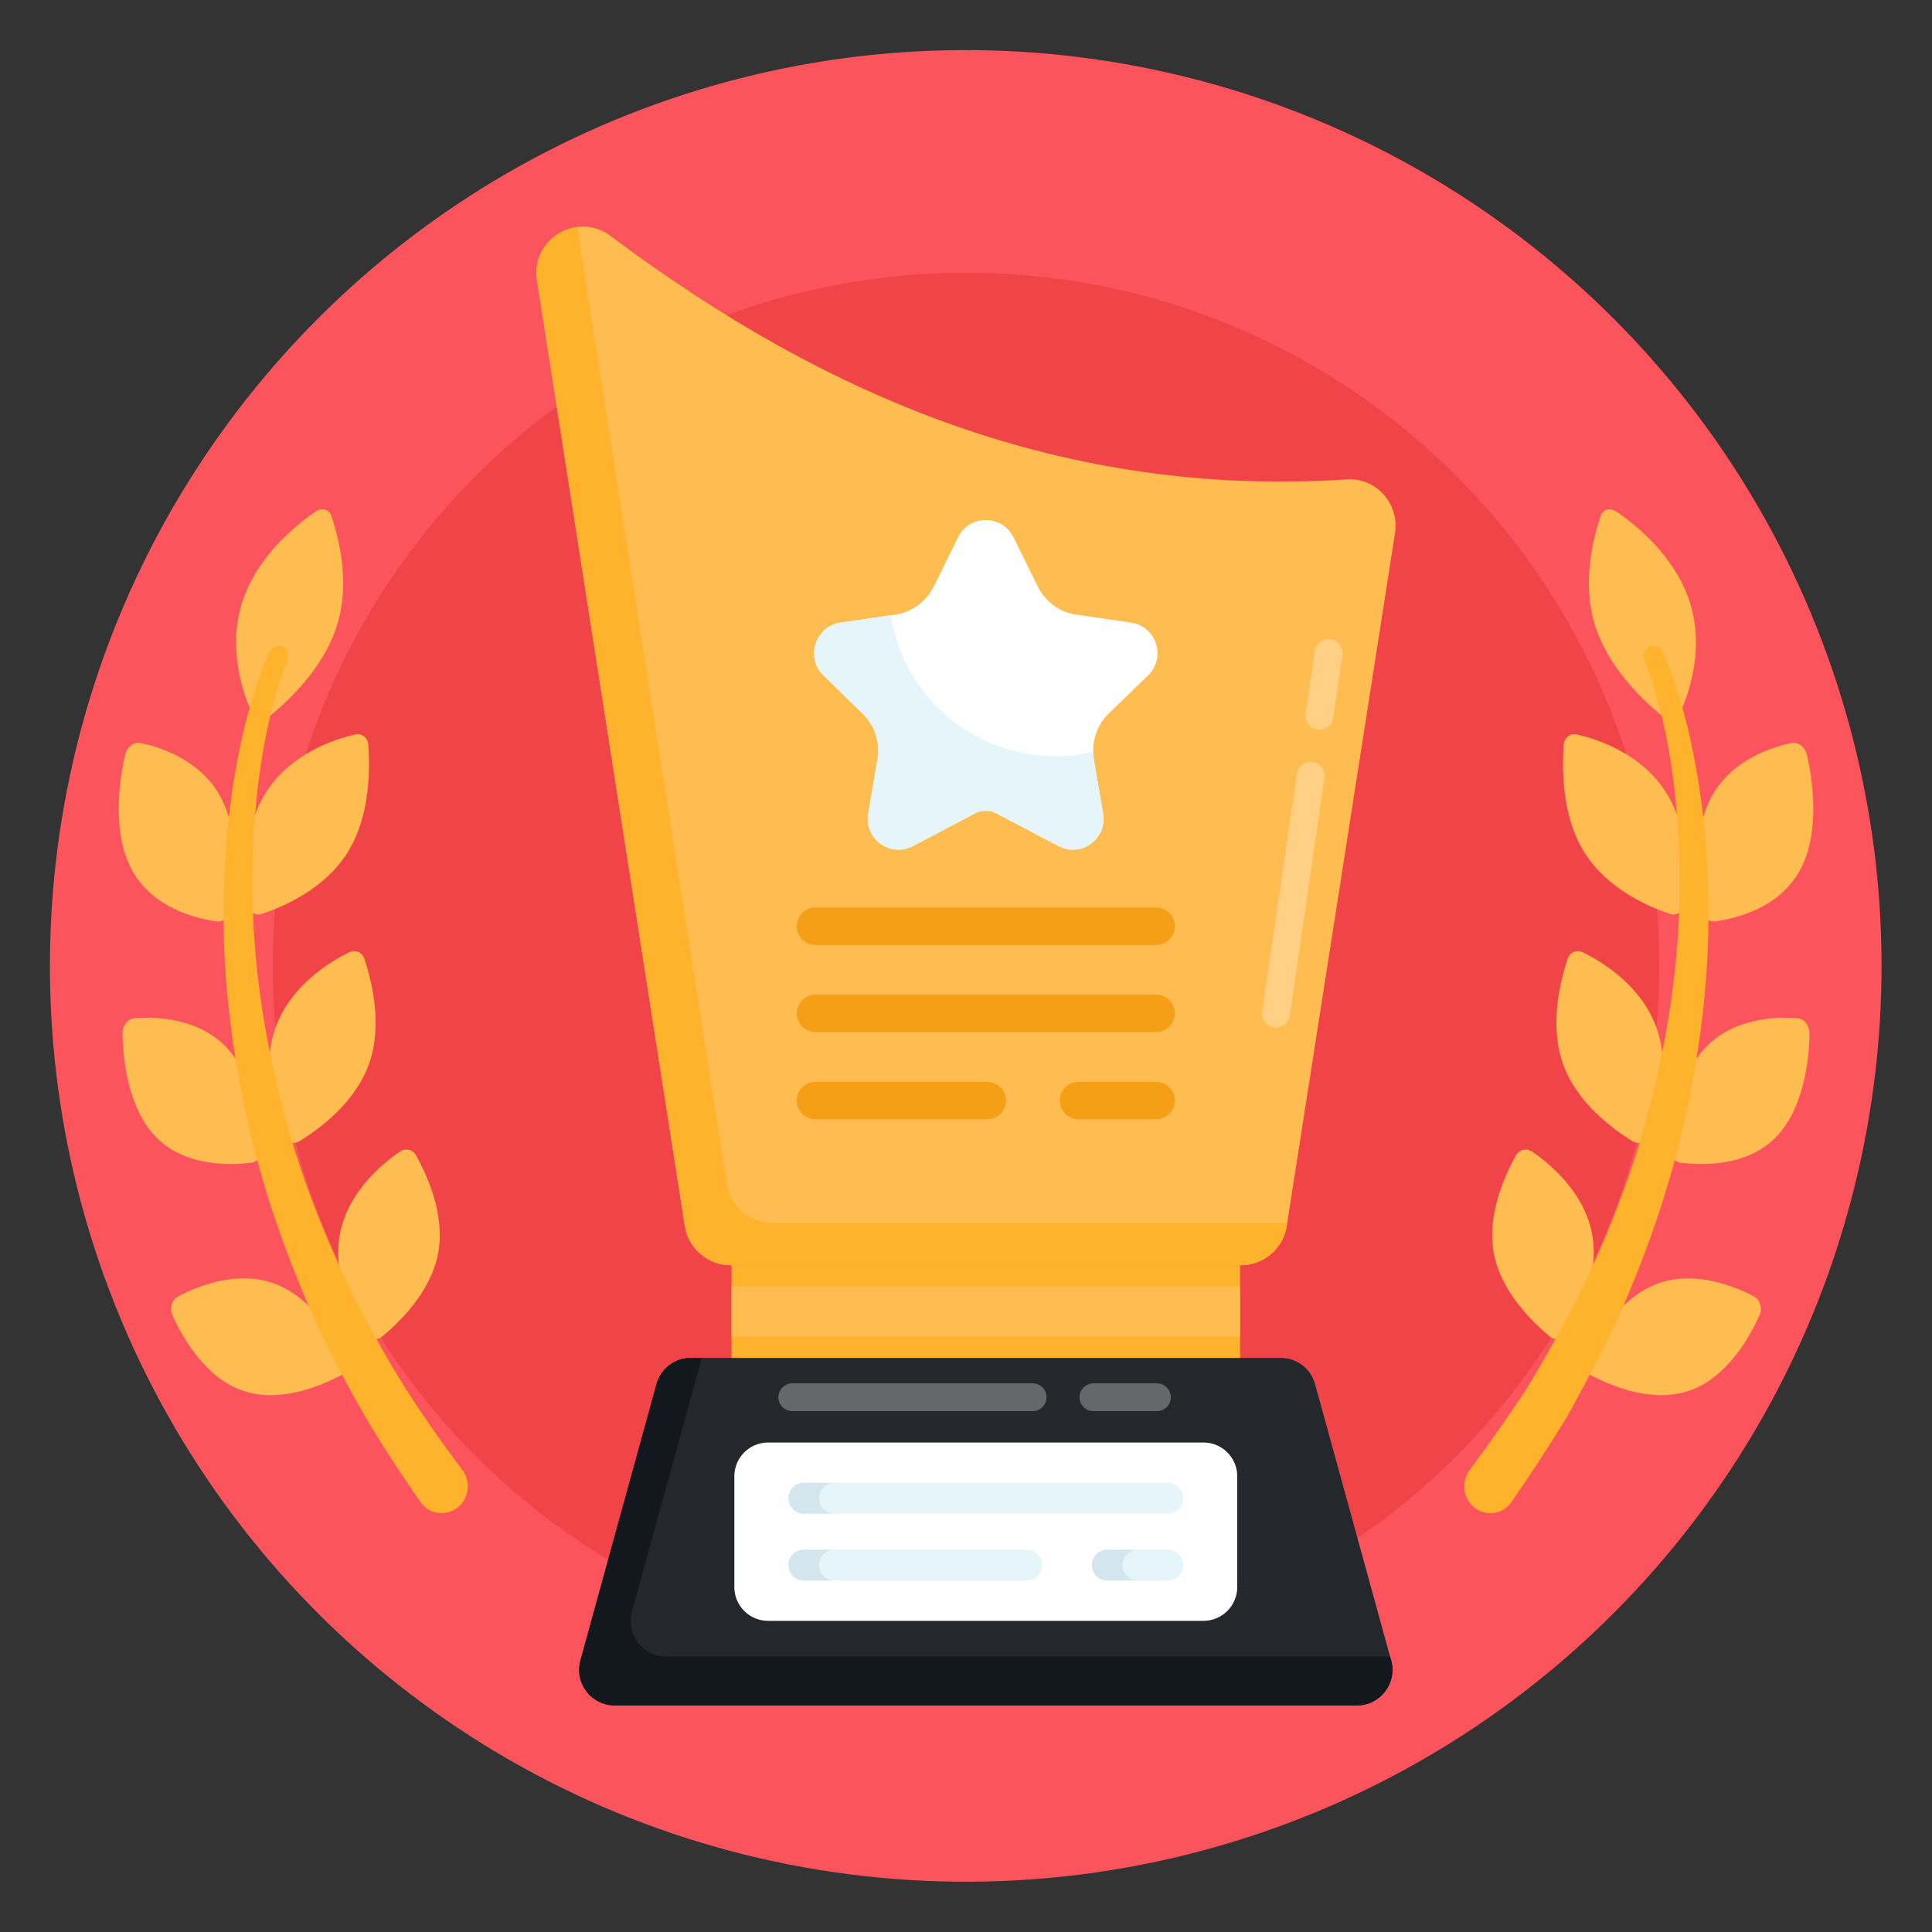
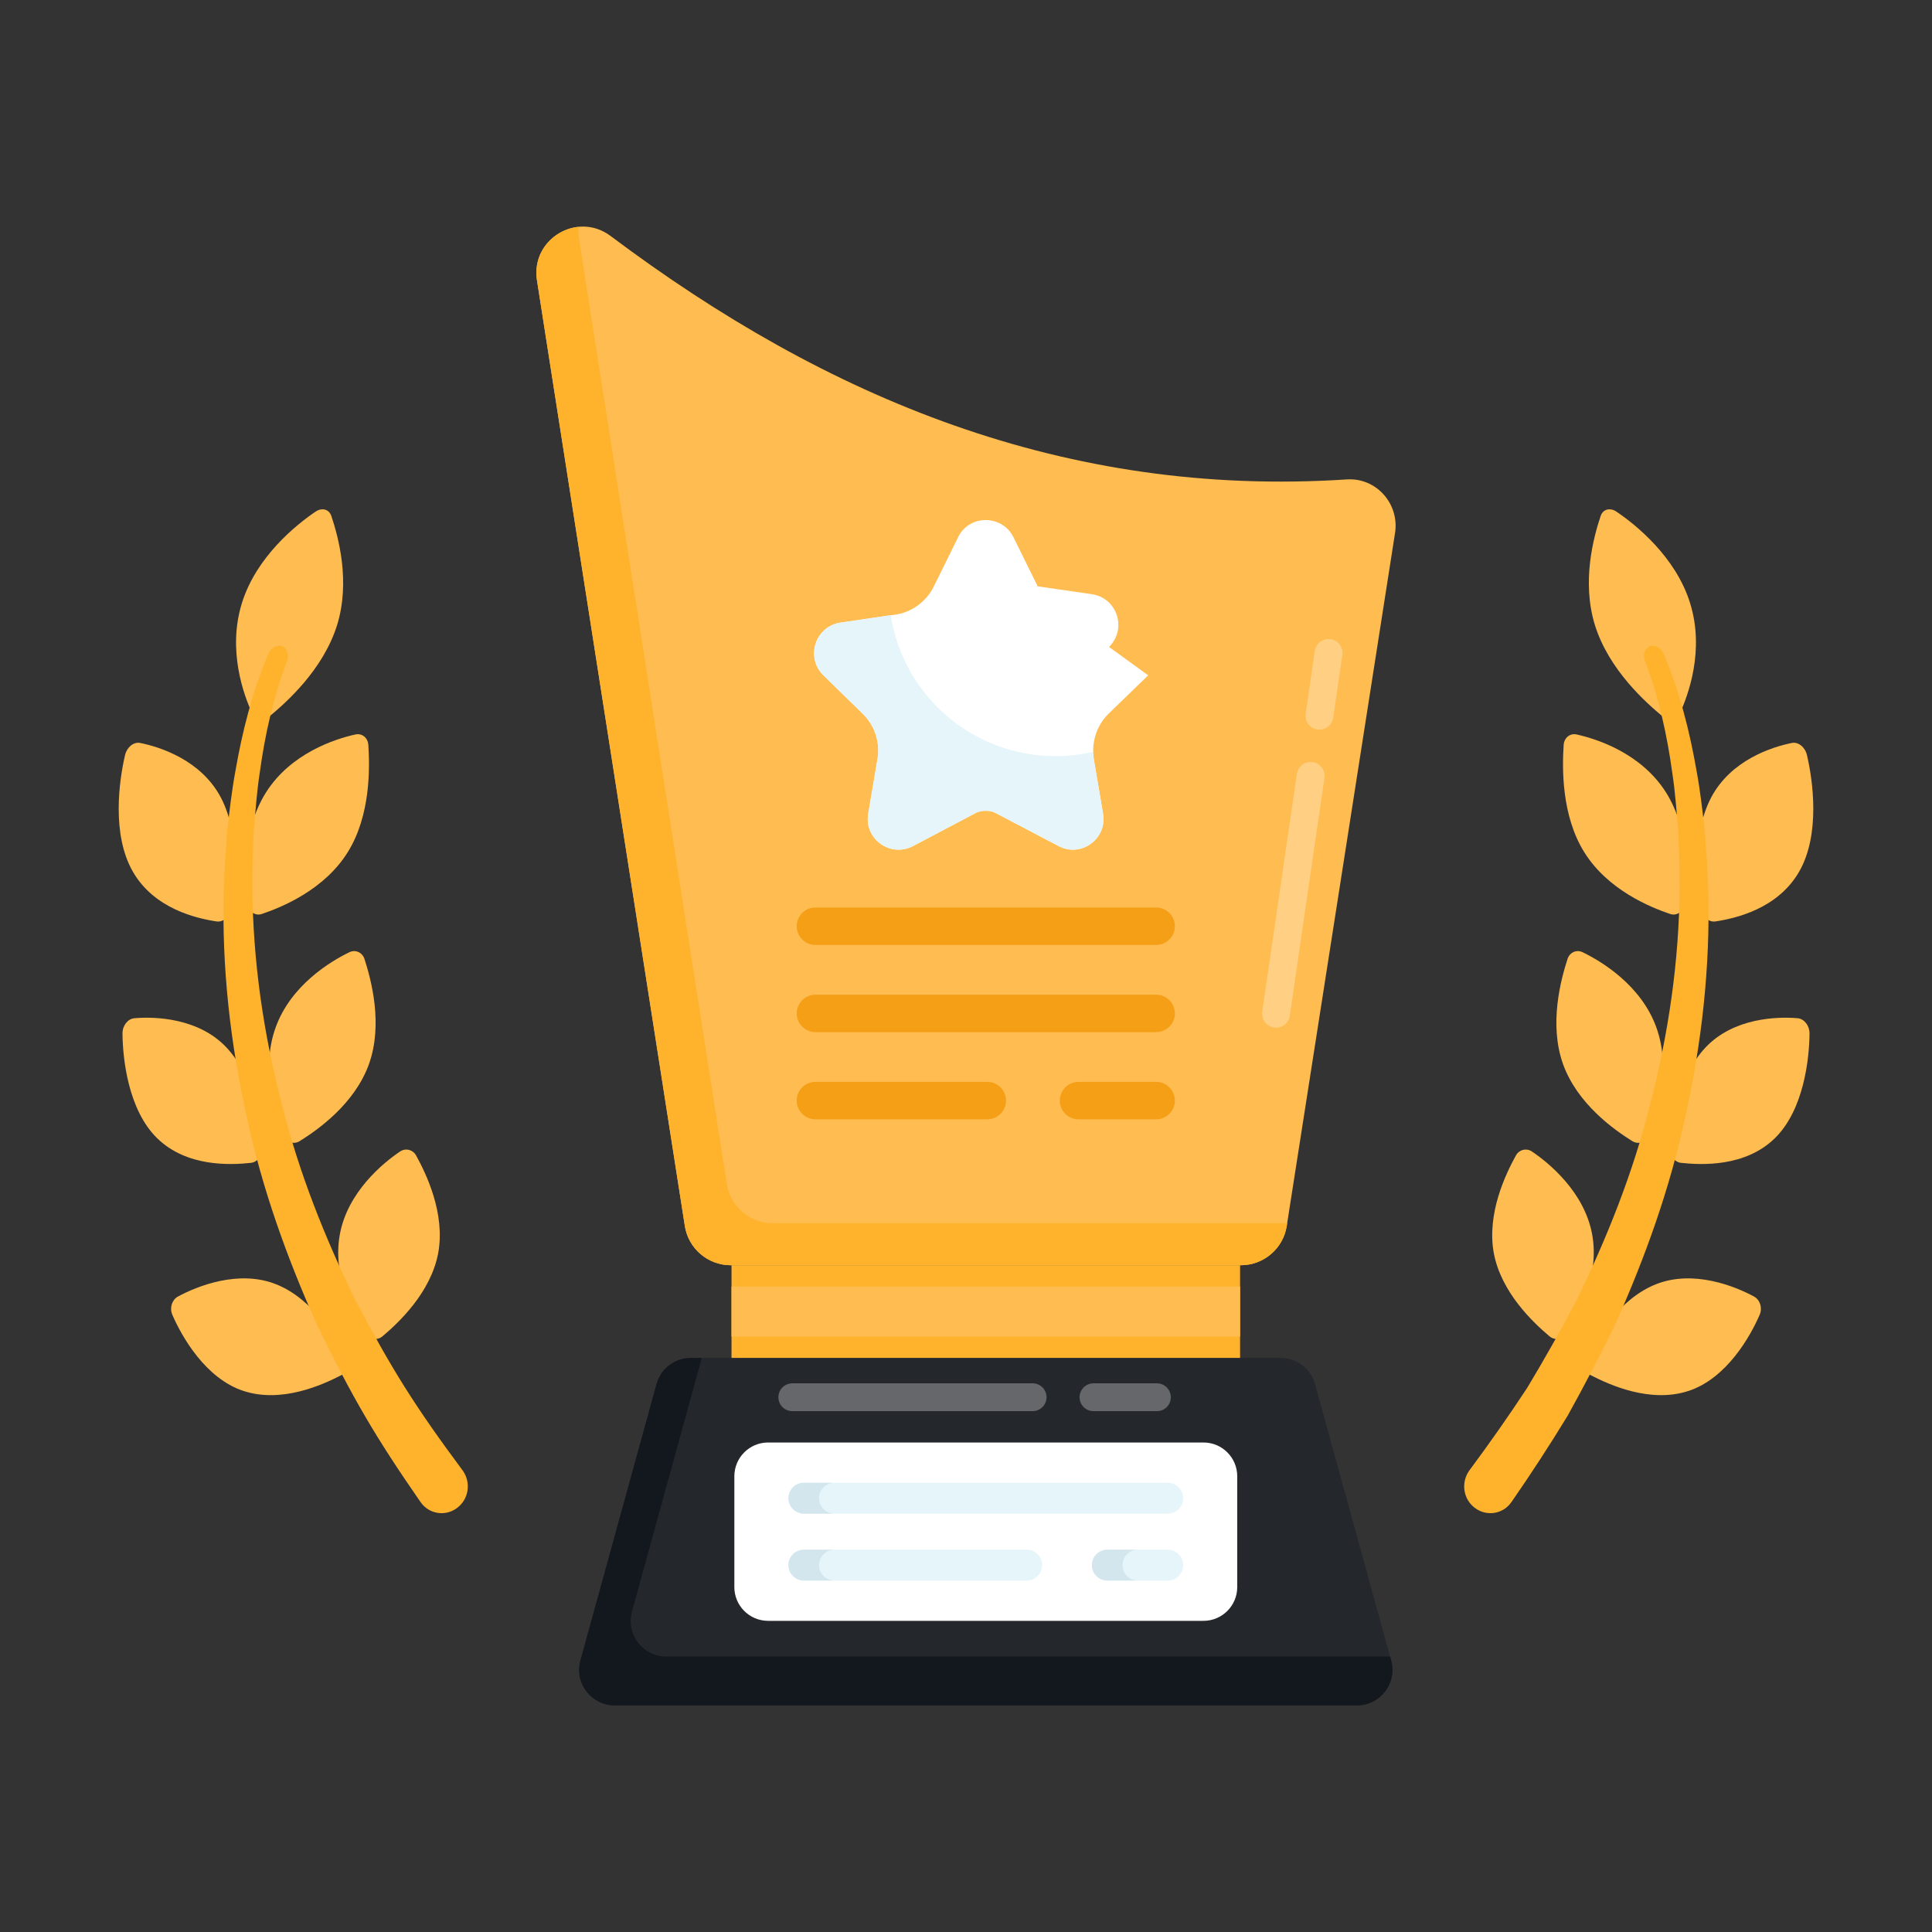
<svg xmlns="http://www.w3.org/2000/svg" id="Layer_1" enable-background="new 0 0 135 135" height="512" viewBox="0 0 135 135" width="512">
  <rect x="0" y="0" width="135" height="135" fill="#333333" stroke="none" />
  <g id="_x31_3">
    <g>
      <g>
-         <ellipse cx="67.5" cy="67.5" fill="#fc545d" rx="64" ry="64" transform="matrix(.16 -.987 .987 .16 -9.941 123.316)" />
-       </g>
-     </g>
-     <g>
-       <g>
-         <path d="m115.942 67.5c0 .291 0 .589-.008.88-.468 26.36-21.968 47.562-48.434 47.562-23.623 0-43.291-16.898-47.57-39.278-.573-2.963-.872-6.031-.872-9.164 0-26.748 21.686-48.442 48.442-48.442 26.756 0 48.442 21.694 48.442 48.442z" fill="#f14448" />
-       </g>
+         </g>
+     </g>
+     <g>
+       <g>
+         </g>
    </g>
    <g>
      <g>
        <g>
          <path d="m94.816 119.168h-51.865c-1.64 0-2.833-1.564-2.393-3.145l5.318-19.312c.296-1.082 1.277-1.826 2.401-1.826h41.211c1.124 0 2.105.744 2.401 1.826l5.318 19.312c.44 1.581-.752 3.145-2.393 3.145z" fill="#24272b" />
        </g>
      </g>
      <g>
        <g>
          <path d="m94.816 119.168h-51.865c-1.64 0-2.833-1.564-2.393-3.145l5.318-19.312c.296-1.082 1.277-1.826 2.401-1.826h.761l-4.879 17.722c-.44 1.581.753 3.145 2.393 3.145h50.58l.076.271c.44 1.581-.752 3.145-2.393 3.145z" fill="#13181e" />
        </g>
      </g>
      <g>
        <g>
          <path d="m51.115 88.407h35.536v6.477h-35.536z" fill="#ffb32c" />
        </g>
      </g>
      <g>
        <g>
          <path d="m51.115 89.898h35.536v3.496h-35.536z" fill="#ffbc50" />
        </g>
      </g>
      <g>
        <g>
          <path d="m97.479 37.245-7.567 48.424c-.245 1.573-1.607 2.74-3.205 2.74h-35.648c-1.598 0-2.959-1.167-3.205-2.74l-10.332-66.078c-.448-2.875 2.815-4.845 5.141-3.103 15.11 11.339 31.767 18.297 51.451 17.012 2.055-.135 3.686 1.708 3.365 3.746z" fill="#ffbc50" />
        </g>
      </g>
      <g>
        <g>
          <path d="m89.945 85.457-.034.211c-.245 1.573-1.607 2.74-3.205 2.74h-35.648c-1.598 0-2.959-1.167-3.205-2.74l-10.332-66.078c-.313-2.012 1.184-3.577 2.909-3.737-.025.262-.017.524.025.803l10.332 66.078c.245 1.573 1.606 2.74 3.205 2.74h35.648c.102 0.0.203-.008.304-.017z" fill="#ffb32c" />
        </g>
      </g>
      <g>
        <g>
          <path d="m86.453 103.154v7.745c0 1.302-1.057 2.359-2.359 2.359h-30.422c-1.302 0-2.359-1.057-2.359-2.359v-7.745c0-1.302 1.057-2.359 2.359-2.359h30.422c1.302 0 2.359 1.057 2.359 2.359z" fill="#fff" />
        </g>
      </g>
      <g>
        <g>
          <g>
            <path d="m82.674 104.684c0 .6-.482 1.082-1.082 1.082h-25.417c-.6 0-1.082-.482-1.082-1.082 0-.592.482-1.074 1.082-1.074h25.417c.6 0 1.082.482 1.082 1.074z" fill="#e5f5f9" />
          </g>
        </g>
        <g>
          <g>
            <path d="m72.819 109.365c0-.595-.483-1.078-1.078-1.078h-15.566c-.6 0-1.082.482-1.082 1.074 0 .6.482 1.082 1.082 1.082h15.566c.595 0 1.078-.483 1.078-1.078z" fill="#e5f5f9" />
          </g>
        </g>
        <g>
          <g>
            <path d="m81.591 108.287h-4.213c-.595 0-1.078.483-1.078 1.078 0 .595.483 1.078 1.078 1.078h4.213c.6 0 1.082-.482 1.082-1.082 0-.592-.482-1.074-1.082-1.074z" fill="#e5f5f9" />
          </g>
        </g>
      </g>
      <g>
        <g>
          <g>
            <path d="m58.314 105.767h-2.139c-.6 0-1.082-.482-1.082-1.082 0-.592.482-1.074 1.082-1.074h2.139c-.6 0-1.082.482-1.082 1.074 0 .6.482 1.082 1.082 1.082z" fill="#d3e6ed" />
          </g>
        </g>
        <g>
          <g>
            <path d="m58.314 110.442h-2.139c-.6 0-1.082-.482-1.082-1.082 0-.592.482-1.074 1.082-1.074h2.139c-.6 0-1.082.482-1.082 1.074 0 .6.482 1.082 1.082 1.082z" fill="#d3e6ed" />
          </g>
        </g>
        <g>
          <g>
            <path d="m79.511 110.442h-2.131c-.6 0-1.082-.482-1.082-1.074 0-.6.482-1.082 1.082-1.082h2.131c-.592 0-1.074.482-1.074 1.082 0 .592.482 1.074 1.074 1.074z" fill="#d3e6ed" />
          </g>
        </g>
      </g>
      <g opacity=".3">
        <g>
          <g>
            <path d="m73.128 97.633c0 .541-.44.972-.972.972h-16.792c-.541 0-.972-.431-.972-.972 0-.533.431-.972.972-.972h16.792c.533 0 .972.431.972.972z" fill="#fff" />
          </g>
        </g>
        <g>
          <g>
            <path d="m81.811 97.633c0 .541-.431.972-.972.972h-4.431c-.533 0-.972-.431-.972-.972s.44-.972.972-.972h4.431c.541 0 .972.44.972.972z" fill="#fff" />
          </g>
        </g>
      </g>
      <g>
        <g>
          <g>
            <g>
-               <path d="m80.231 47.189-2.757 2.669c-.86.838-1.235 2.051-1.037 3.22l.64 3.771c.309 1.764-1.544 3.109-3.11 2.271l-4.411-2.316c-.198-.11-.441-.154-.684-.154-.243 0-.463.044-.684.154l-4.389 2.316c-1.588.838-3.44-.507-3.132-2.271l.639-3.771c.221-1.169-.176-2.382-1.036-3.22l-2.735-2.669c-1.279-1.257-.573-3.418 1.191-3.683l3.793-.551c1.169-.154 2.205-.904 2.735-1.985l1.698-3.44c.772-1.588 3.065-1.588 3.859 0l1.698 3.44c.529 1.081 1.544 1.83 2.735 1.985l3.793.551c1.764.265 2.47 2.426 1.191 3.683z" fill="#fff" />
+               <path d="m80.231 47.189-2.757 2.669c-.86.838-1.235 2.051-1.037 3.22l.64 3.771c.309 1.764-1.544 3.109-3.11 2.271l-4.411-2.316c-.198-.11-.441-.154-.684-.154-.243 0-.463.044-.684.154l-4.389 2.316c-1.588.838-3.44-.507-3.132-2.271l.639-3.771c.221-1.169-.176-2.382-1.036-3.22l-2.735-2.669c-1.279-1.257-.573-3.418 1.191-3.683l3.793-.551c1.169-.154 2.205-.904 2.735-1.985l1.698-3.44c.772-1.588 3.065-1.588 3.859 0l1.698 3.44l3.793.551c1.764.265 2.47 2.426 1.191 3.683z" fill="#fff" />
            </g>
          </g>
          <g>
            <g>
              <path d="m73.961 59.11-4.403-2.312c-.201-.1-.442-.141-.684-.141s-.462.04-.684.141l-4.383 2.312c-1.588.844-3.438-.503-3.136-2.252l.643-3.78c.221-1.166-.181-2.392-1.045-3.217l-2.734-2.674c-1.267-1.246-.563-3.418 1.186-3.679l3.518-.523c.864 5.589 5.69 9.851 11.52 9.851.905 0 1.769-.101 2.614-.302 0 .201.02.362.06.543l.643 3.78c.302 1.749-1.548 3.096-3.116 2.252z" fill="#e5f5f9" />
            </g>
          </g>
        </g>
        <g>
          <g>
            <g>
              <path d="m82.095 64.721c0 .721-.587 1.308-1.308 1.308h-23.807c-.721 0-1.307-.586-1.307-1.308 0-.721.586-1.308 1.307-1.308h23.807c.721 0 1.308.586 1.308 1.308z" fill="#f49f16" />
            </g>
          </g>
          <g>
            <g>
              <path d="m82.095 70.814c0 .721-.587 1.308-1.308 1.308h-23.807c-.721 0-1.307-.586-1.307-1.308 0-.721.586-1.308 1.307-1.308h23.807c.721 0 1.308.587 1.308 1.308z" fill="#f49f16" />
            </g>
          </g>
          <g>
            <g>
              <g>
                <path d="m82.093 76.905c0 .721-.587 1.308-1.308 1.308h-5.423c-.721 0-1.308-.586-1.308-1.308 0-.721.587-1.308 1.308-1.308h5.423c.721 0 1.308.586 1.308 1.308z" fill="#f49f16" />
              </g>
            </g>
            <g>
              <g>
                <path d="m70.295 76.905c0 .721-.587 1.308-1.308 1.308h-12.009c-.721 0-1.308-.586-1.308-1.308 0-.721.586-1.308 1.308-1.308h12.009c.721 0 1.308.586 1.308 1.308z" fill="#f49f16" />
              </g>
            </g>
          </g>
        </g>
      </g>
      <g opacity=".3">
        <g>
          <g>
            <path d="m91.723 53.256c.536.078.899.575.822 1.102l-2.421 16.617c-.078.535-.567.9-1.103.822-.527-.077-.9-.567-.822-1.102l2.421-16.617c.077-.527.567-.9 1.102-.822z" fill="#fff" />
          </g>
        </g>
        <g>
          <g>
            <path d="m92.975 44.663c.536.078.9.567.822 1.102l-.639 4.384c-.077.527-.567.9-1.103.822s-.899-.575-.822-1.102l.639-4.384c.078-.535.575-.899 1.102-.822z" fill="#fff" />
          </g>
        </g>
      </g>
    </g>
    <g>
      <g>
        <g>
          <g>
            <g>
              <g>
                <g>
                  <path d="m123.996 79.557c2.062-1.993 2.431-5.612 2.445-7.346.003-.543-.367-1.014-.818-1.06-1.452-.128-4.487-.03-6.44 2.033-1.957 2.074-2.369 5.442-2.49 7.053-.028.505.309.955.753 1.016 1.435.157 4.479.305 6.55-1.697z" fill="#ffbc50" />
                </g>
              </g>
            </g>
            <g>
              <g>
                <path d="m117.996 97.19c2.666-.88 4.322-3.833 4.966-5.329.2-.468.023-1.032-.392-1.262-1.341-.726-4.251-1.9-6.862-.86-2.623 1.044-4.206 3.84-4.9 5.193-.209.429-.05.945.355 1.166 1.311.672 4.156 1.974 6.833 1.091z" fill="#ffbc50" />
              </g>
            </g>
            <g>
              <g>
                <path d="m109.213 74.339c-.986-2.782-.153-5.874.323-7.343.156-.451.624-.66 1.044-.461 1.346.646 4.118 2.331 5.166 5.278 1.064 2.964.031 6.158-.586 7.572-.2.444-.676.598-1.085.361-1.283-.797-3.865-2.612-4.863-5.408z" fill="#ffbc50" />
              </g>
            </g>
            <g>
              <g>
                <g>
                  <path d="m125.721 60.9c1.491-2.599.954-6.379.54-8.142-.129-.552-.598-.926-1.039-.846-1.42.282-4.276 1.203-5.655 3.817-1.379 2.623-.95 6.144-.687 7.822.092.523.523.893.968.838 1.417-.212 4.378-.879 5.873-3.489z" fill="#ffbc50" />
                </g>
              </g>
            </g>
            <g>
              <g>
                <path d="m110.719 59.576c-1.625-2.587-1.56-5.926-1.457-7.53.04-.495.436-.821.895-.727 1.456.321 4.52 1.32 6.248 4.04 1.736 2.736 1.521 6.261 1.266 7.863-.086.503-.513.788-.956.647-1.432-.483-4.358-1.689-5.995-4.292z" fill="#ffbc50" />
              </g>
            </g>
            <g>
              <g>
                <path d="m104.379 87.554c-.501-2.756.832-5.524 1.553-6.828.23-.399.724-.521 1.108-.267 1.221.819 3.669 2.849 4.211 5.783.549 2.951-.999 5.763-1.84 6.982-.269.381-.776.448-1.129.16-1.133-.955-3.385-3.061-3.903-5.829z" fill="#ffbc50" />
              </g>
            </g>
            <g>
              <g>
                <g>
                  <path d="m118.099 42.15c1.015 3.276-.112 6.401-.753 7.771-.209.428-.687.513-1.093.204-1.255-1.031-3.812-3.306-4.797-6.411-.961-3.073-.097-6.201.396-7.676.162-.448.628-.582 1.07-.305 1.379.926 4.175 3.177 5.177 6.417z" fill="#ffbc50" />
                </g>
              </g>
            </g>
            <g>
              <g>
                <path d="m116.247 45.677c1.153 2.745 1.824 5.452 2.307 8.219.254 1.378.408 2.752.566 4.132.1 1.371.204 2.749.243 4.111.153 5.465-.467 10.794-1.596 15.862-1.088 5.098-2.824 9.873-4.841 14.409-1.077 2.226-2.21 4.401-3.389 6.52-1.26 2.066-2.57 4.075-3.922 6.026-.588.85-1.731 1.023-2.543.421-.818-.601-1-1.746-.431-2.584.014-.019.027-.037.038-.055.015-.02.031-.041.046-.061 1.366-1.839 2.695-3.735 3.98-5.686 1.207-2.004 2.368-4.061 3.48-6.17 2.084-4.294 3.924-8.841 5.13-13.698 1.254-4.833 2.024-9.936 2.051-15.179.012-1.308-.052-2.626-.1-3.949-.12-1.317-.208-2.647-.411-3.968-.356-2.626-.957-5.344-1.883-7.761-.011-.026-.019-.052-.03-.078-.166-.436-.012-.897.353-1.032.352-.13.776.102.953.522z" fill="#ffb32c" />
              </g>
            </g>
          </g>
        </g>
      </g>
      <g>
        <g>
          <g>
            <g>
              <g>
                <g>
                  <path d="m11.004 79.557c-2.062-1.993-2.431-5.612-2.445-7.346-.003-.543.367-1.014.818-1.06 1.452-.128 4.487-.03 6.44 2.033 1.957 2.074 2.369 5.442 2.49 7.053.028.505-.309.955-.753 1.016-1.435.157-4.479.305-6.55-1.697z" fill="#ffbc50" />
                </g>
              </g>
            </g>
            <g>
              <g>
                <path d="m17.004 97.19c-2.666-.88-4.322-3.833-4.966-5.329-.2-.468-.023-1.032.392-1.262 1.341-.726 4.251-1.9 6.862-.86 2.623 1.044 4.206 3.84 4.9 5.193.209.429.05.945-.355 1.166-1.311.672-4.156 1.974-6.833 1.091z" fill="#ffbc50" />
              </g>
            </g>
            <g>
              <g>
                <path d="m25.787 74.339c.986-2.782.153-5.874-.323-7.343-.156-.451-.624-.66-1.044-.461-1.346.646-4.118 2.331-5.166 5.278-1.064 2.964-.031 6.158.586 7.572.2.444.676.598 1.085.361 1.283-.797 3.865-2.612 4.863-5.408z" fill="#ffbc50" />
              </g>
            </g>
            <g>
              <g>
                <g>
                  <path d="m9.279 60.9c-1.491-2.599-.954-6.379-.54-8.142.129-.552.598-.926 1.039-.846 1.42.282 4.276 1.203 5.655 3.817 1.379 2.623.95 6.144.687 7.822-.092.523-.523.893-.968.838-1.417-.212-4.378-.879-5.873-3.489z" fill="#ffbc50" />
                </g>
              </g>
            </g>
            <g>
              <g>
                <path d="m24.281 59.576c1.625-2.587 1.56-5.926 1.457-7.53-.04-.495-.436-.821-.895-.727-1.456.321-4.52 1.32-6.248 4.04-1.736 2.736-1.521 6.261-1.266 7.863.086.503.513.788.956.647 1.432-.483 4.358-1.689 5.995-4.292z" fill="#ffbc50" />
              </g>
            </g>
            <g>
              <g>
                <path d="m30.621 87.554c.501-2.756-.832-5.524-1.553-6.828-.23-.399-.724-.521-1.108-.267-1.221.819-3.669 2.849-4.211 5.783-.549 2.951.999 5.763 1.84 6.982.269.381.776.448 1.129.16 1.133-.955 3.385-3.061 3.903-5.829z" fill="#ffbc50" />
              </g>
            </g>
            <g>
              <g>
                <g>
                  <path d="m16.901 42.15c-1.015 3.276.112 6.401.753 7.771.209.428.687.513 1.093.204 1.255-1.031 3.812-3.306 4.797-6.411.961-3.073.097-6.201-.396-7.676-.162-.448-.628-.582-1.07-.305-1.379.926-4.175 3.177-5.177 6.417z" fill="#ffbc50" />
                </g>
              </g>
            </g>
            <g>
              <g>
                <path d="m18.753 45.677c-1.153 2.745-1.824 5.452-2.307 8.219-.254 1.378-.408 2.752-.566 4.132-.1 1.371-.204 2.749-.243 4.111-.153 5.465.467 10.794 1.596 15.862 1.088 5.098 2.824 9.873 4.841 14.409 2.553 5.275 4.184 8.033 7.311 12.546.588.85 1.731 1.023 2.543.421.818-.601 1-1.746.431-2.584-.014-.019-.027-.037-.038-.055-.015-.02-.031-.041-.046-.061-3.275-4.408-4.898-6.998-7.46-11.856-2.084-4.294-3.924-8.841-5.13-13.698-1.254-4.833-2.024-9.936-2.051-15.179-.012-1.308.052-2.626.1-3.949.12-1.317.208-2.647.411-3.968.356-2.626.957-5.344 1.883-7.761.011-.026.019-.052.03-.078.166-.436.012-.897-.353-1.032-.352-.13-.776.102-.953.522z" fill="#ffb32c" />
              </g>
            </g>
          </g>
        </g>
      </g>
    </g>
  </g>
</svg>